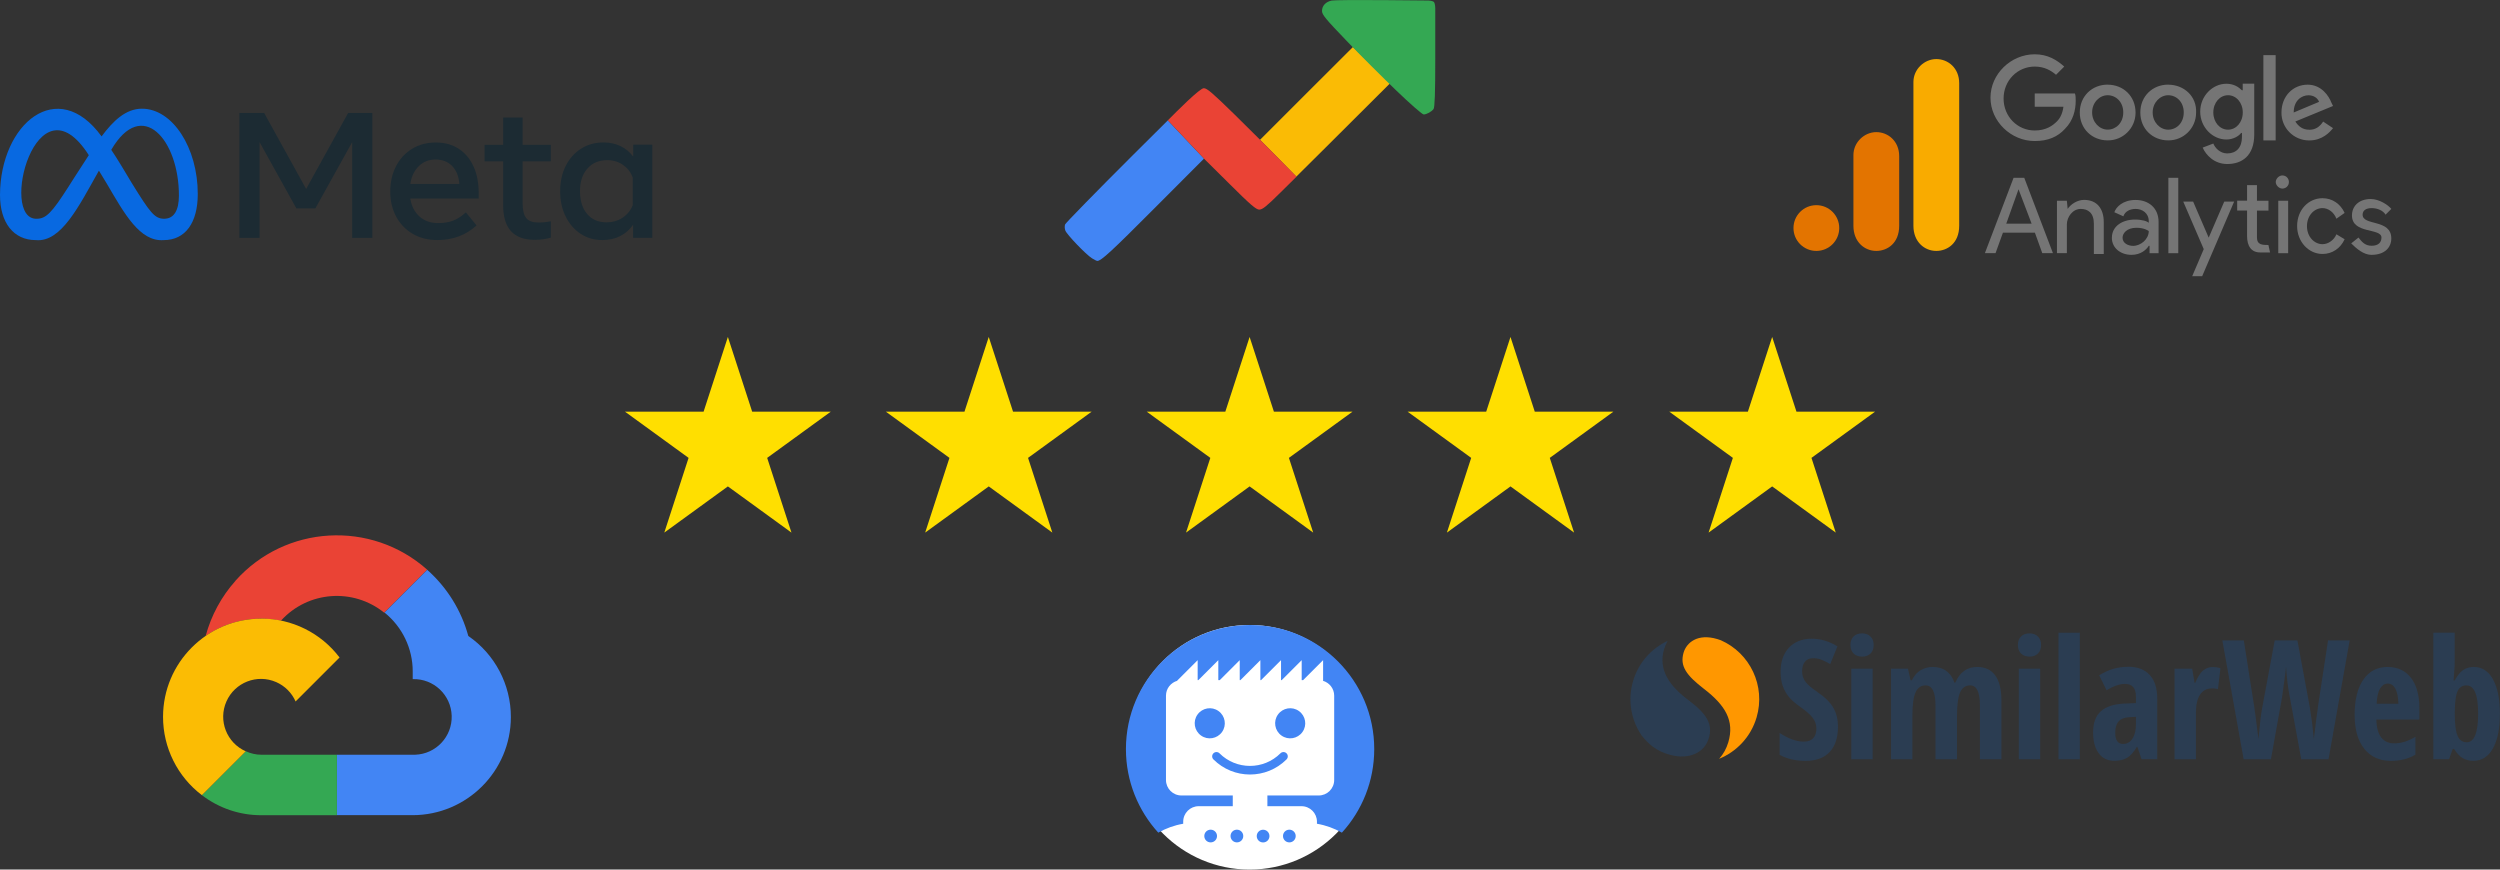
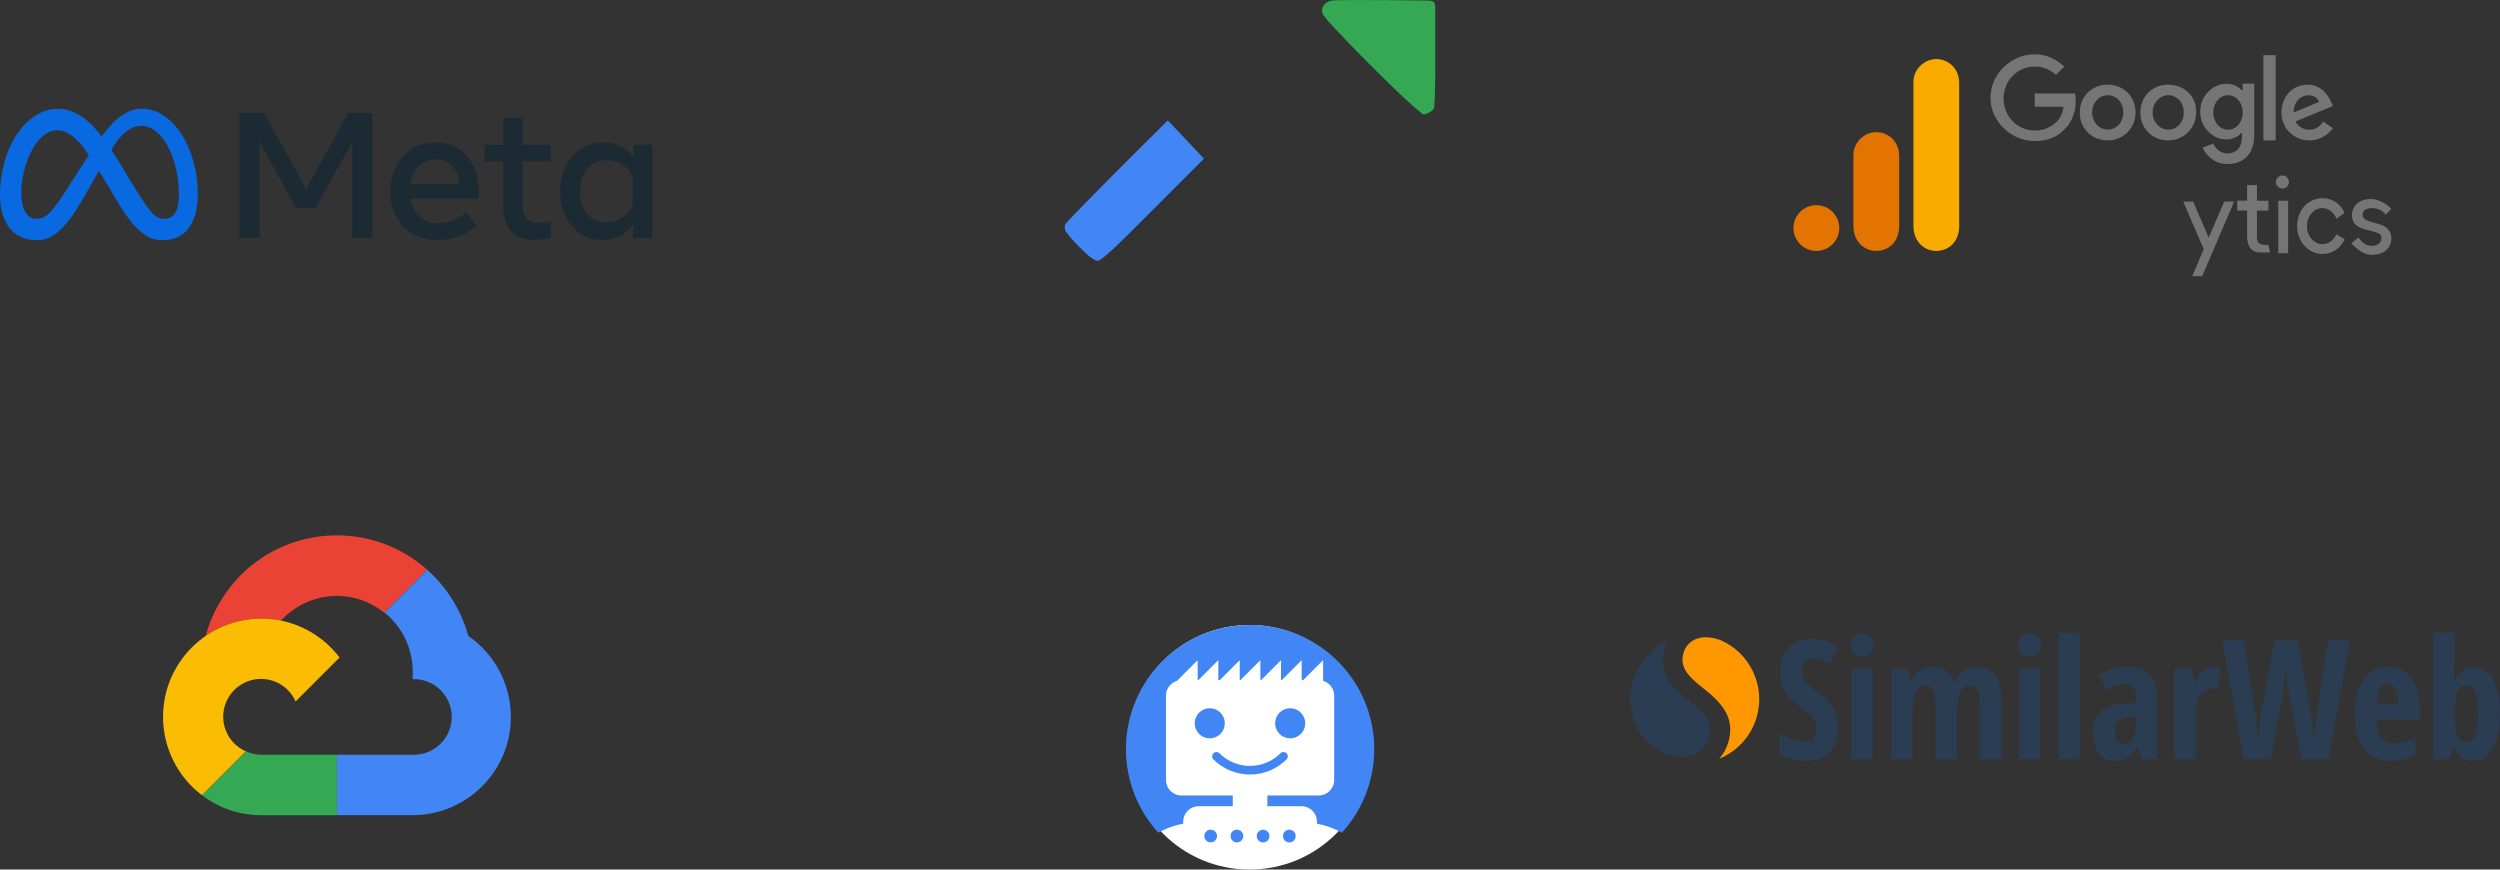
<svg xmlns="http://www.w3.org/2000/svg" version="1.1" width="460" height="160" viewBox="0 0 460 160">
  <rect x="0" y="0" width="460" height="160" fill="#333333" stroke="none" />
  <g id="stars">
-     <path d="M133.93,62l4.47,13.75h14.46s-11.7,8.5-11.7,8.5l4.47,13.75-11.7-8.5-11.7,8.5,4.47-13.75-11.7-8.5h14.46s4.47-13.75,4.47-13.75ZM177.46,75.75h-14.46s11.7,8.5,11.7,8.5l-4.47,13.75,11.7-8.5,11.7,8.5-4.47-13.75,11.7-8.5h-14.46s-4.47-13.75-4.47-13.75l-4.47,13.75ZM225.46,75.75h-14.46s11.7,8.5,11.7,8.5l-4.47,13.75,11.7-8.5,11.7,8.5-4.47-13.75,11.7-8.5h-14.46s-4.47-13.75-4.47-13.75l-4.47,13.75ZM273.46,75.75h-14.46s11.7,8.5,11.7,8.5l-4.47,13.75,11.7-8.5,11.7,8.5-4.47-13.75,11.7-8.5h-14.46s-4.47-13.75-4.47-13.75l-4.47,13.75ZM321.61,75.75h-14.46s11.7,8.5,11.7,8.5l-4.47,13.75,11.7-8.5,11.7,8.5-4.47-13.75,11.7-8.5h-14.46s-4.47-13.75-4.47-13.75l-4.47,13.75Z" fill="#ffdf00" />
-   </g>
+     </g>
  <g id="search-central">
    <circle cx="229.93" cy="137.5" r="22.5" fill="#fff" />
    <g>
      <path d="M224.85,134.69c.89-1.24.6-2.97-.65-3.86-1.24-.89-2.97-.6-3.86.65-.89,1.24-.6,2.97.65,3.86,1.24.89,2.97.6,3.86-.65Z" fill="#4285f4" />
      <path d="M230,142.51c2.44,0,4.87-.93,6.72-2.78.31-.31.31-.81,0-1.12-.31-.31-.81-.31-1.12,0-3.09,3.09-8.12,3.09-11.21,0-.31-.31-.81-.31-1.12,0-.31.31-.31.81,0,1.12,1.85,1.85,4.29,2.78,6.72,2.78Z" fill="#4285f4" />
      <path d="M239.65,134.69c.89-1.24.6-2.97-.65-3.86-1.24-.89-2.97-.6-3.86.65-.89,1.24-.6,2.97.65,3.86,1.24.89,2.97.6,3.86-.65Z" fill="#4285f4" />
      <path d="M223.93,153.83c0-.64-.52-1.17-1.17-1.17s-1.17.52-1.17,1.17.52,1.17,1.17,1.17,1.17-.52,1.17-1.17Z" fill="#4285f4" />
      <path d="M230,115c-12.61,0-22.83,10.22-22.83,22.83,0,5.92,2.26,11.32,5.95,15.38,1.4-.79,2.94-1.36,4.59-1.64v-.38c0-1.58,1.28-2.85,2.85-2.85h6.27v-1.97h-9.44c-1.58,0-2.85-1.28-2.85-2.85v-15.52c0-1.31.89-2.4,2.09-2.74h-.05l3.79-3.79v3.68h.12l3.68-3.68v3.68h.26l3.68-3.68v3.68h.12l3.68-3.68v3.68h.12l3.68-3.68v3.68h.12l3.68-3.68v3.68h.26l3.68-3.68v3.79h-.05c1.2.34,2.09,1.43,2.09,2.74v15.52c0,1.58-1.28,2.85-2.85,2.85h-9.44v1.97h6.27c1.58,0,2.85,1.28,2.85,2.85v.38c1.64.28,3.19.85,4.59,1.64,3.7-4.06,5.95-9.45,5.95-15.38,0-12.61-10.22-22.83-22.83-22.83Z" fill="#4285f4" />
      <path d="M238.41,153.83c0-.64-.52-1.17-1.17-1.17s-1.17.52-1.17,1.17.52,1.17,1.17,1.17,1.17-.52,1.17-1.17Z" fill="#4285f4" />
      <path d="M226.42,153.83c0,.64.52,1.17,1.17,1.17s1.17-.52,1.17-1.17-.52-1.17-1.17-1.17-1.17.52-1.17,1.17Z" fill="#4285f4" />
      <path d="M232.41,152.67c-.64,0-1.17.52-1.17,1.17s.52,1.17,1.17,1.17,1.17-.52,1.17-1.17-.52-1.17-1.17-1.17Z" fill="#4285f4" />
    </g>
  </g>
  <g id="google-trends">
    <g>
-       <path d="M248.96,8.63l-8.58,8.56-8.54,8.54c1.34,1.34,2.57,2.58,3.4,3.43l3.28,3.34c1.47-1.45,3.25-3.21,5.44-5.4,6.34-6.32,11.75-11.71,11.81-11.77l-6.82-6.7Z" fill="#fabb05" />
      <path d="M221.52,29.18l-6.64-7.03c-1.67,1.65-3.76,3.73-6.4,6.36-6.78,6.76-12.38,12.5-12.5,12.78-.1.26-.1.77.04,1.13.28.75,3.8,4.42,4.91,5.11.42.26.85.48.97.48.71,0,2.54-1.68,10.6-9.77l9.01-9.03v-.02Z" fill="#4285f4" />
-       <path id="path1102" d="M214.88,22.15c1.7-1.72,5.88-5.92,6.62-5.92.59,0,1.58.85,5.59,4.77,2.67,2.62,6.34,6.28,8.16,8.14l3.31,3.37-3.07,3.03c-2.46,2.44-3.21,3.03-3.78,3.03s-1.57-.83-5.45-4.7l-4.74-4.7-6.64-7.03Z" fill="#ea4335" />
      <path id="path1096" d="M256.9,16.64c-2.54-2.44-6.66-6.54-9.13-9.13-3.86-4.02-4.52-4.81-4.52-5.49,0-.97.71-1.72,1.82-1.92.46-.08,4.66-.12,9.31-.08l8.48.08s.75.04.97.26c.26.28.26,1.17.26,1.17v9.07c0,6.74-.1,9.17-.32,9.47-.38.5-1.29.99-1.82.99-.24,0-2.52-1.98-5.05-4.42h0Z" fill="#34a853" />
    </g>
  </g>
  <g id="similar-web">
    <g>
      <path d="M316.62,117.8c-.21-.07-.43-.15-.66-.22-3.63-1.07-5.64.68-6.18,2.5-.73,2.48.52,4.18,3.76,6.68,3.98,3.06,5.62,5.91,4.47,9.81-.34,1.15-.91,2.19-1.69,3.05,3.21-1.31,5.83-4.02,6.89-7.61,1.71-5.79-1.2-11.85-6.59-14.21Z" fill="#ff9700" />
      <path d="M310.98,129.05c-3.88-2.81-5.89-5.86-4.79-9.59.17-.55.39-1.07.66-1.54-2.97,1.38-5.36,3.99-6.36,7.38-1.05,3.54-.36,7.18,1.56,10.02,1.33,1.62,2.61,2.84,5.21,3.56,3.53.97,6.37-.38,7.16-3.06.74-2.48-.26-4.32-3.44-6.76Z" fill="#2b3d52" />
      <path d="M334.41,127.33c-1.04-.7-1.78-1.32-2.19-1.87-.42-.55-.63-1.19-.63-1.93s.17-1.34.52-1.77c.35-.43.85-.65,1.5-.65.59,0,1.15.11,1.66.33.52.22,1.01.47,1.49.75l1.33-3.26c-1.53-.94-3.12-1.41-4.77-1.41s-3.12.55-4.15,1.65c-1.03,1.1-1.54,2.58-1.54,4.46,0,.98.13,1.84.39,2.57.26.74.63,1.4,1.11,2,.48.59,1.18,1.21,2.11,1.86,1.06.74,1.83,1.41,2.29,2.01.46.6.69,1.27.69,2s-.19,1.32-.58,1.75c-.39.43-.97.64-1.74.64-1.35,0-2.83-.53-4.45-1.6v4.02c1.32.75,2.92,1.12,4.8,1.12s3.39-.54,4.41-1.63c1.02-1.09,1.53-2.65,1.53-4.7,0-1.28-.28-2.41-.84-3.41-.56-1-1.54-1.97-2.95-2.93ZM340.64,139.7h3.93v-16.67h-3.93v16.67h0ZM342.64,116.54c-.68,0-1.21.19-1.59.58-.38.38-.57.91-.57,1.56s.2,1.2.59,1.58c.39.37.92.56,1.57.56s1.13-.19,1.52-.56c.39-.37.59-.9.59-1.58s-.19-1.18-.58-1.56c-.38-.38-.9-.58-1.54-.58ZM363.8,122.72c-1.85,0-3.2.96-4.03,2.89h-.15c-.67-1.92-2.01-2.89-4.02-2.89-.78,0-1.51.2-2.19.59-.68.39-1.22,1.02-1.62,1.86h-.25l-.47-2.14h-3.12v16.67h3.93v-8c0-1.99.19-3.43.58-4.29.38-.87,1-1.3,1.85-1.3,1.21,0,1.82,1.22,1.82,3.67v9.93h3.96v-8.09c0-1.92.19-3.32.56-4.2.37-.87,1-1.31,1.86-1.31,1.19,0,1.79,1.22,1.79,3.67v9.93h3.96v-10.88c0-1.99-.38-3.51-1.13-4.55-.75-1.04-1.86-1.56-3.32-1.56ZM371.46,139.7h3.93v-16.67h-3.93v16.67ZM373.45,116.54c-.68,0-1.21.19-1.59.58-.38.38-.57.91-.57,1.56s.2,1.2.59,1.58c.39.37.92.56,1.57.56s1.13-.19,1.52-.56c.39-.37.59-.9.59-1.58s-.19-1.18-.58-1.56c-.38-.38-.9-.58-1.54-.58ZM378.76,139.7h3.93v-23.28h-3.93v23.28ZM391.59,122.69c-1.92,0-3.7.52-5.34,1.57l1.36,2.75c1.28-.78,2.41-1.17,3.4-1.17,1.33,0,2,.78,2,2.33v1.2l-2.19.09c-1.89.09-3.31.56-4.26,1.41-.95.85-1.43,2.16-1.43,3.91,0,1.64.35,2.91,1.04,3.83.69.92,1.65,1.38,2.86,1.38.95,0,1.73-.18,2.35-.55s1.22-1.04,1.8-2.02h.09l.78,2.27h2.88v-11.19c0-1.86-.46-3.29-1.37-4.3-.91-1.01-2.24-1.52-3.98-1.52ZM393.01,133.3c0,1.09-.21,1.96-.64,2.61-.43.65-1,.98-1.72.98-.97,0-1.45-.69-1.45-2.06,0-.93.21-1.63.63-2.09.42-.47,1.08-.73,1.97-.78l1.21-.06v1.41h0ZM405.35,123.39c-.51.45-.99,1.2-1.42,2.24h-.13l-.44-2.6h-3.24v16.67h3.93v-8.57c0-1.46.26-2.57.77-3.33.51-.76,1.25-1.14,2.2-1.14.44,0,.8.05,1.08.15l.46-3.86c-.46-.15-.94-.22-1.42-.22-.68,0-1.28.22-1.79.67ZM426.5,130.17c-.16.95-.41,2.9-.75,5.85-.18-1.99-.42-3.91-.72-5.76l-2.31-12.43h-4.17l-2.31,12.43c-.22,1.15-.45,3.06-.69,5.73-.32-2.64-.57-4.58-.75-5.82l-1.94-12.34h-3.95l3.92,21.87h5.02l2.05-11.4.61-4.5.12-1.11c.14,2.13.37,3.98.69,5.55l2.11,11.46h5.02l3.89-21.87h-3.98l-1.88,12.34ZM439.35,122.72c-1.92,0-3.42.77-4.49,2.32-1.07,1.55-1.61,3.7-1.61,6.45s.59,4.81,1.78,6.29c1.19,1.48,2.81,2.22,4.87,2.22,1.76,0,3.28-.38,4.54-1.15v-3.28c-1.34.81-2.65,1.21-3.93,1.21-1,0-1.79-.36-2.36-1.08-.57-.72-.87-1.83-.9-3.31h7.91v-2.12c0-2.38-.52-4.24-1.55-5.56-1.03-1.32-2.45-1.98-4.24-1.98ZM437.3,129.5c.06-1.27.27-2.2.64-2.81.36-.6.83-.91,1.39-.91.6,0,1.07.31,1.42.94.34.63.53,1.55.55,2.77h-3.99ZM458.71,124.98c-.86-1.51-2.03-2.26-3.53-2.26-.73,0-1.37.18-1.94.55-.56.37-1.08,1.01-1.57,1.93h-.21c.12-1.5.18-2.37.19-2.62,0-.25.01-.49.01-.72v-5.45h-3.93v23.28h2.9l.67-1.9h.25c.5.82,1.04,1.39,1.6,1.71.57.32,1.22.49,1.96.49,1.53,0,2.72-.75,3.58-2.26.86-1.51,1.29-3.64,1.29-6.4,0-2.73-.43-4.85-1.29-6.36ZM453.85,136.57c-.77,0-1.32-.39-1.66-1.18-.34-.79-.51-2.15-.51-4.08v-.4c.02-1.79.19-3.03.52-3.74.33-.71.87-1.06,1.62-1.06,1.44,0,2.16,1.73,2.16,5.18,0,3.53-.71,5.3-2.13,5.3Z" fill="#2b3d52" />
    </g>
  </g>
  <g id="google-cloud">
    <g>
      <path d="M43.32,106.88c-2.59,2.9-4.46,6.37-5.48,10.13,0,0,0,0,0,0,2.91-2,6.43-3.18,10.23-3.18,1.2,0,2.39.14,3.55.38.03-.01.07-.02.09-.02,4.95-5.44,13.27-6.07,18.99-1.45h.09s-.03-.03-.05-.04l7.86-7.86s.02.02.02.02v-.02c-10.31-9.19-26.12-8.28-35.31,2.03Z" fill="#ea4335" />
      <path d="M86.17,117.03c-1.28-4.71-3.91-8.94-7.56-12.18l-7.86,7.86c3.28,2.64,5.19,6.62,5.19,10.82v1.43c3.84-.12,7.05,2.9,7.17,6.74s-2.9,7.05-6.74,7.17c-.14,0-.28,0-.43,0h-13.95v11.12h13.91c9.98,0,18.09-8.08,18.1-18.06,0-5.96-2.93-11.54-7.83-14.91Z" fill="#4285f4" />
      <path d="M45.21,138.21h-.03s.03.03.04.03l-8.07,8.07s0,0,0,0h0c3.14,2.4,6.98,3.7,10.93,3.69h13.91v-11.13h-13.91c-.99,0-1.97-.23-2.87-.65Z" fill="#34a853" />
      <path d="M48.08,113.83c-9.98,0-18.08,8.1-18.08,18.08,0,5.66,2.65,10.99,7.15,14.4l8.07-8.07c-3.51-1.55-5.11-5.65-3.56-9.17,1.55-3.51,5.65-5.11,9.17-3.56,1.59.7,2.86,1.97,3.56,3.56l8.09-8.09c-3.42-4.51-8.75-7.16-14.41-7.16Z" fill="#fbbc04" />
    </g>
  </g>
  <g id="meta">
    <g>
      <g>
        <path d="M44.05,20.78h4.55l7.73,13.99,7.73-13.99h4.45v22.99h-3.71v-17.62l-6.78,12.2h-3.48l-6.78-12.2v17.62h-3.71v-22.99Z" fill="#1c2b33" />
        <path d="M80.48,44.17c-1.72,0-3.23-.38-4.53-1.14-1.3-.76-2.32-1.81-3.05-3.16-.73-1.35-1.09-2.89-1.09-4.63s.36-3.32,1.07-4.68c.71-1.36,1.7-2.42,2.96-3.19,1.26-.77,2.72-1.15,4.36-1.15s3.03.39,4.21,1.16c1.18.77,2.08,1.85,2.72,3.24.63,1.39.95,3.02.95,4.89v1.02h-12.59c.23,1.4.8,2.5,1.7,3.31.9.8,2.04,1.21,3.42,1.21,1.11,0,2.06-.16,2.86-.49.8-.33,1.55-.83,2.25-1.49l1.97,2.41c-1.96,1.8-4.36,2.69-7.21,2.69ZM83.19,30.54c-.78-.79-1.8-1.19-3.05-1.19s-2.25.41-3.08,1.22c-.83.81-1.35,1.9-1.57,3.27h9.03c-.11-1.4-.55-2.5-1.33-3.29Z" fill="#1c2b33" />
        <path d="M92.58,29.68h-3.42v-3.04h3.42v-5.02h3.58v5.02h5.19v3.04h-5.19v7.7c0,1.28.22,2.19.66,2.74.44.55,1.19.82,2.25.82.47,0,.87-.02,1.2-.06.33-.04.69-.09,1.08-.16v3c-.41.12-.86.22-1.37.3-.51.08-1.04.11-1.6.11-3.86,0-5.8-2.11-5.8-6.34v-8.13Z" fill="#1c2b33" />
        <path d="M120,43.76h-3.51v-2.4c-.62.9-1.42,1.59-2.38,2.08-.96.49-2.06.73-3.28.73-1.51,0-2.85-.39-4.01-1.16s-2.08-1.83-2.75-3.19c-.67-1.35-1-2.9-1-4.64s.34-3.3,1.02-4.65c.68-1.35,1.62-2.4,2.82-3.17,1.2-.77,2.57-1.15,4.13-1.15,1.17,0,2.22.23,3.15.68.93.45,1.7,1.1,2.32,1.93v-2.2h3.51v17.12ZM116.42,32.63c-.38-.97-.99-1.74-1.81-2.31-.83-.56-1.78-.85-2.87-.85-1.53,0-2.75.51-3.66,1.54-.91,1.03-1.36,2.42-1.36,4.17s.44,3.16,1.31,4.19c.88,1.03,2.06,1.54,3.56,1.54,1.11,0,2.09-.28,2.96-.85.86-.57,1.49-1.34,1.87-2.3v-5.14Z" fill="#1c2b33" />
      </g>
      <path d="M26.12,20c-2.98,0-5.32,2.25-7.43,5.1C10.6,13.96.05,22.76,0,35.86c0,5.1,2.47,8.32,6.6,8.32,4.66.43,7.9-6.22,11.6-12.78.5.8.99,1.62,1.48,2.44h0c3.2,5.45,6.05,10.68,10.44,10.34,4.03,0,6.27-3.26,6.27-8.47,0-8.54-4.64-15.71-10.27-15.71ZM12.62,34.33c-3.09,4.84-4.15,5.92-5.87,5.92-6.97.19-.05-26.78,9.59-11.7-2.32,3.55-3.72,5.78-3.72,5.78ZM30.2,40.25c-1.76,0-2.6-1.16-5.93-6.53-.98-1.63-2.77-4.67-3.8-6.15,5.68-9.74,12.46-1.82,12.45,8.41,0,2.7-.89,4.27-2.72,4.27Z" fill="#0869e1" />
    </g>
  </g>
  <g id="analytics">
    <g>
      <g>
-         <path d="M371.41,34.83l2.41,6.33h-4.67l2.26-6.33h0ZM370.5,32.71l-5.28,13.87h1.96l1.36-3.77h5.88l1.36,3.77h1.96l-5.28-13.87h-1.96,0ZM398.98,46.59h1.82v-13.87h-1.82v13.87h0ZM380.45,38.44c.6-.91,1.82-1.66,3.02-1.66,2.41,0,3.62,1.66,3.62,4.07v5.88h-1.82v-5.58c0-1.96-1.06-2.71-2.41-2.71-1.51,0-2.56,1.51-2.56,2.86v5.28h-1.82v-9.64h1.82l.15,1.51h0ZM388.59,43.72c0-2.12,1.96-3.32,4.22-3.32,1.36,0,2.26.3,2.56.6v-.3c0-1.51-1.21-2.26-2.41-2.26-1.06,0-1.96.45-2.26,1.36l-1.66-.75c.3-.91,1.51-2.26,3.92-2.26,2.26,0,4.22,1.36,4.22,4.07v5.73h-1.66v-1.36h-.15c-.45.75-1.51,1.66-3.17,1.66-1.96,0-3.62-1.21-3.62-3.17M395.37,42.51s-.75-.6-2.26-.6c-1.82,0-2.56,1.06-2.56,1.82,0,1.06,1.06,1.51,1.96,1.51,1.36,0,2.86-1.21,2.86-2.71" fill="#757575" />
        <path d="M403.37,50.81l2.12-4.97-3.77-8.74h1.82l2.86,6.63,2.86-6.63h1.82l-5.88,13.72h-1.84ZM429.9,40.25c-.45-1.21-1.51-1.96-2.56-1.96-1.51,0-2.86,1.36-2.86,3.32s1.36,3.32,2.86,3.32c1.06,0,2.12-.75,2.56-1.82l1.51.91c-.75,1.66-2.26,2.71-4.07,2.71-2.56,0-4.67-2.26-4.67-5.13,0-3.02,2.12-5.13,4.67-5.13,1.82,0,3.32,1.06,4.07,2.71l-1.51,1.06h0Z" fill="#757575" fill-rule="evenodd" />
        <path d="M436.38,46.89c2.41,0,3.62-1.36,3.62-3.02,0-3.62-5.28-2.26-5.28-4.37,0-.75.6-1.21,1.66-1.21s2.12.45,2.56,1.21l1.06-1.06c-.6-.75-2.26-1.82-3.77-1.82-2.26,0-3.47,1.36-3.47,3.02,0,3.47,5.43,2.26,5.43,4.07,0,.91-.6,1.51-1.82,1.51s-1.82-.75-2.41-1.51l-1.34,1.07c.91.91,2.26,2.12,3.77,2.12h0ZM419.2,46.59h1.82v-9.65h-1.82v9.65Z" fill="#757575" />
        <path d="M419.95,32.28c.75,0,1.21.6,1.21,1.21,0,.75-.6,1.21-1.21,1.21s-1.21-.6-1.21-1.21.6-1.21,1.21-1.21ZM417.39,45.09l.3,1.36h-1.82c-1.66,0-2.41-1.21-2.41-3.02v-4.69h-1.82v-1.82h1.82v-2.85h1.82v2.86h2.12v1.82h-2.12v4.97c0,1.36,1.06,1.36,2.12,1.36h-.01Z" fill="#757575" fill-rule="evenodd" />
        <path d="M374.39,17.38v2.26h5.28c-.15,1.21-.6,2.12-1.21,2.71-.75.75-1.96,1.66-4.07,1.66-3.17,0-5.73-2.56-5.73-5.88s2.56-5.88,5.73-5.88c1.82,0,3.02.75,3.92,1.51l1.51-1.51c-1.36-1.21-3.02-2.26-5.43-2.26-4.37,0-8.14,3.62-8.14,7.98s3.77,7.98,8.14,7.98c2.41,0,4.22-.75,5.58-2.26,1.51-1.51,1.96-3.47,1.96-5.13,0-.45,0-1.06-.15-1.36h-7.39v.17ZM387.81,15.57c-2.86,0-5.13,2.12-5.13,5.13s2.26,5.13,5.13,5.13c2.81.03,5.1-2.23,5.13-5.03,0-.03,0-.06,0-.09,0-3.02-2.26-5.13-5.13-5.13ZM387.81,23.85c-1.51,0-2.86-1.36-2.86-3.17s1.36-3.16,2.86-3.16,2.87,1.21,2.87,3.16-1.36,3.17-2.86,3.17h0ZM412.52,16.62c-.6-.6-1.51-1.21-2.86-1.21-2.56,0-4.82,2.26-4.82,5.13s2.26,5.13,4.82,5.13c1.21,0,2.26-.6,2.71-1.21h.15v.75c0,1.96-1.06,3.02-2.71,3.02-1.36,0-2.26-1.06-2.56-1.82l-1.96.75c.6,1.36,2.12,3.02,4.52,3.02,2.71,0,4.97-1.51,4.97-5.43v-9.35h-2.12v1.21h-.14ZM409.96,23.86c-1.51,0-2.71-1.36-2.71-3.17s1.21-3.17,2.71-3.17,2.71,1.36,2.71,3.17-1.21,3.17-2.71,3.17ZM398.95,15.57c-2.86,0-5.13,2.12-5.13,5.13s2.26,5.13,5.13,5.13c2.81.03,5.1-2.23,5.13-5.03,0-.03,0-.06,0-.09.15-3.02-2.26-5.13-5.13-5.13ZM398.95,23.86c-1.51,0-2.86-1.36-2.86-3.17s1.36-3.17,2.86-3.17,2.86,1.21,2.86,3.17-1.36,3.17-2.86,3.17ZM416.46,10.15h2.26v15.68h-2.26v-15.68ZM424.9,23.87c-1.21,0-1.96-.6-2.56-1.51l6.94-2.86-.3-.6c-.45-1.21-1.82-3.32-4.37-3.32-2.71,0-4.82,2.12-4.82,5.13-.03,2.81,2.23,5.1,5.03,5.13.03,0,.06,0,.09,0,2.41,0,3.77-1.51,4.37-2.26l-1.82-1.21c-.6.91-1.36,1.51-2.56,1.51h0ZM424.75,17.53c.91,0,1.66.45,1.96,1.21l-4.67,1.96c0-2.26,1.51-3.17,2.71-3.17Z" fill="#757575" />
      </g>
      <g>
        <path d="M352.07,15.08v26.48c0,2.96,2.05,4.61,4.21,4.61,2.01,0,4.21-1.4,4.21-4.61V15.28c0-2.72-2.01-4.41-4.21-4.41s-4.21,1.87-4.21,4.21Z" fill="#f9ab00" />
        <g>
          <path d="M341.03,28.52v13.04c0,2.96,2.05,4.61,4.21,4.61,2.01,0,4.21-1.4,4.21-4.61v-12.84c0-2.72-2.01-4.41-4.21-4.41s-4.21,1.87-4.21,4.21Z" fill="#e37400" />
          <circle cx="334.21" cy="41.96" r="4.21" fill="#e37400" />
        </g>
      </g>
    </g>
  </g>
</svg>